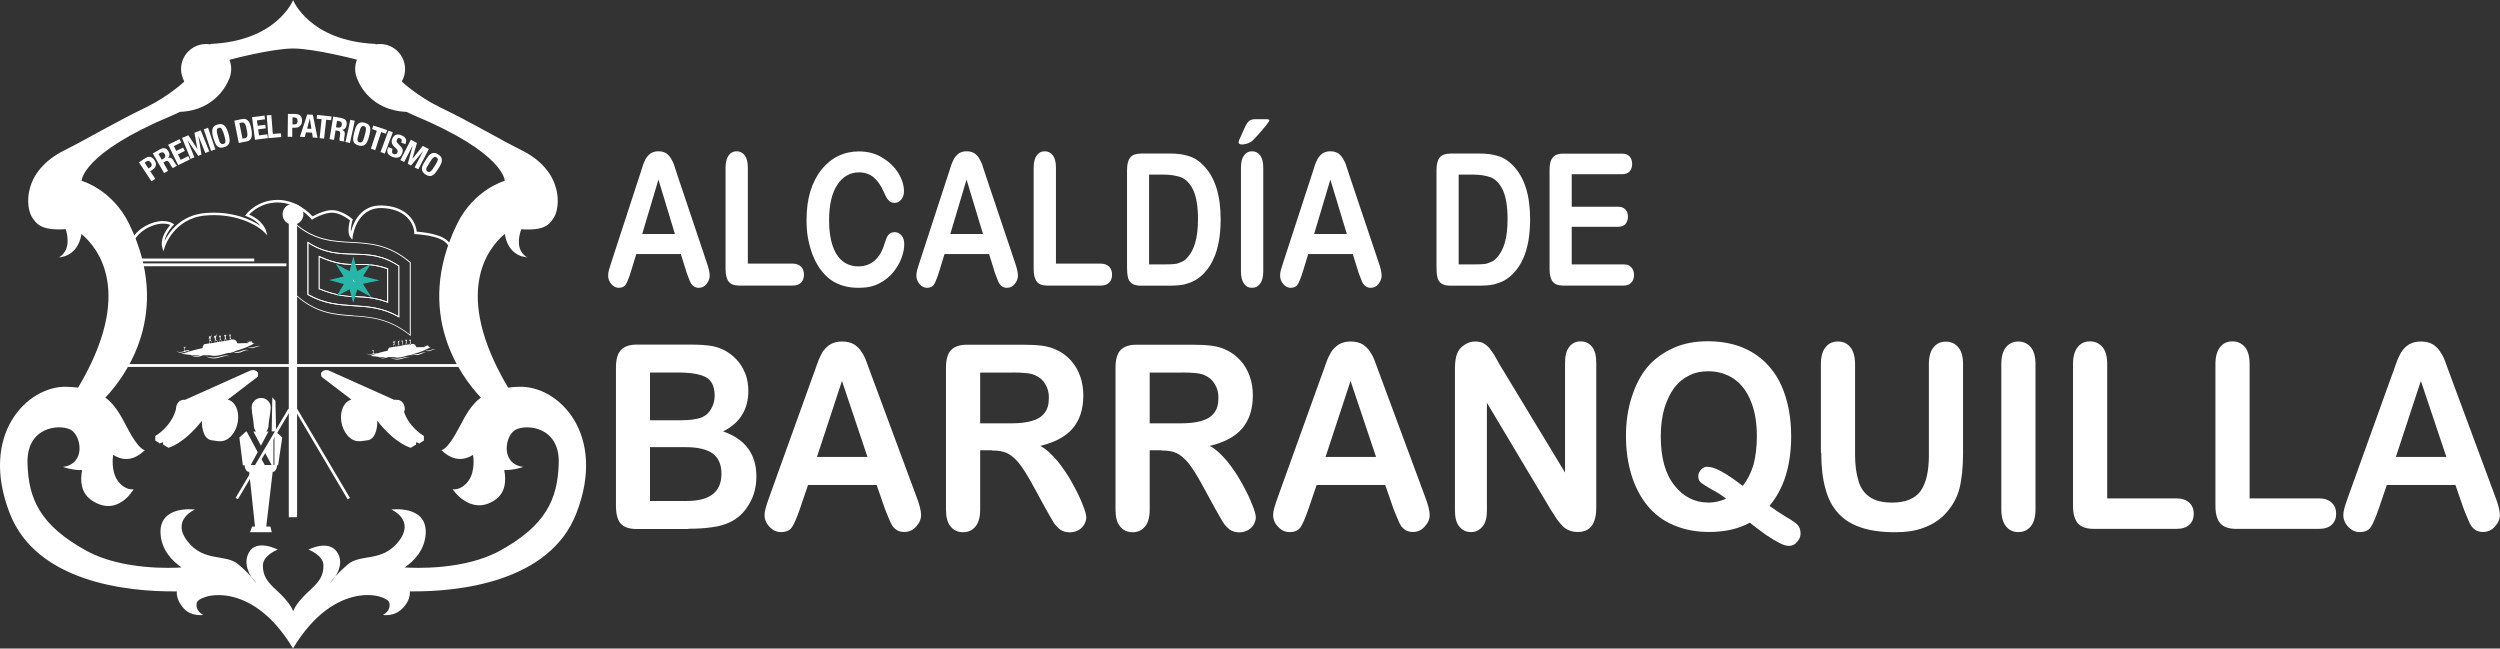
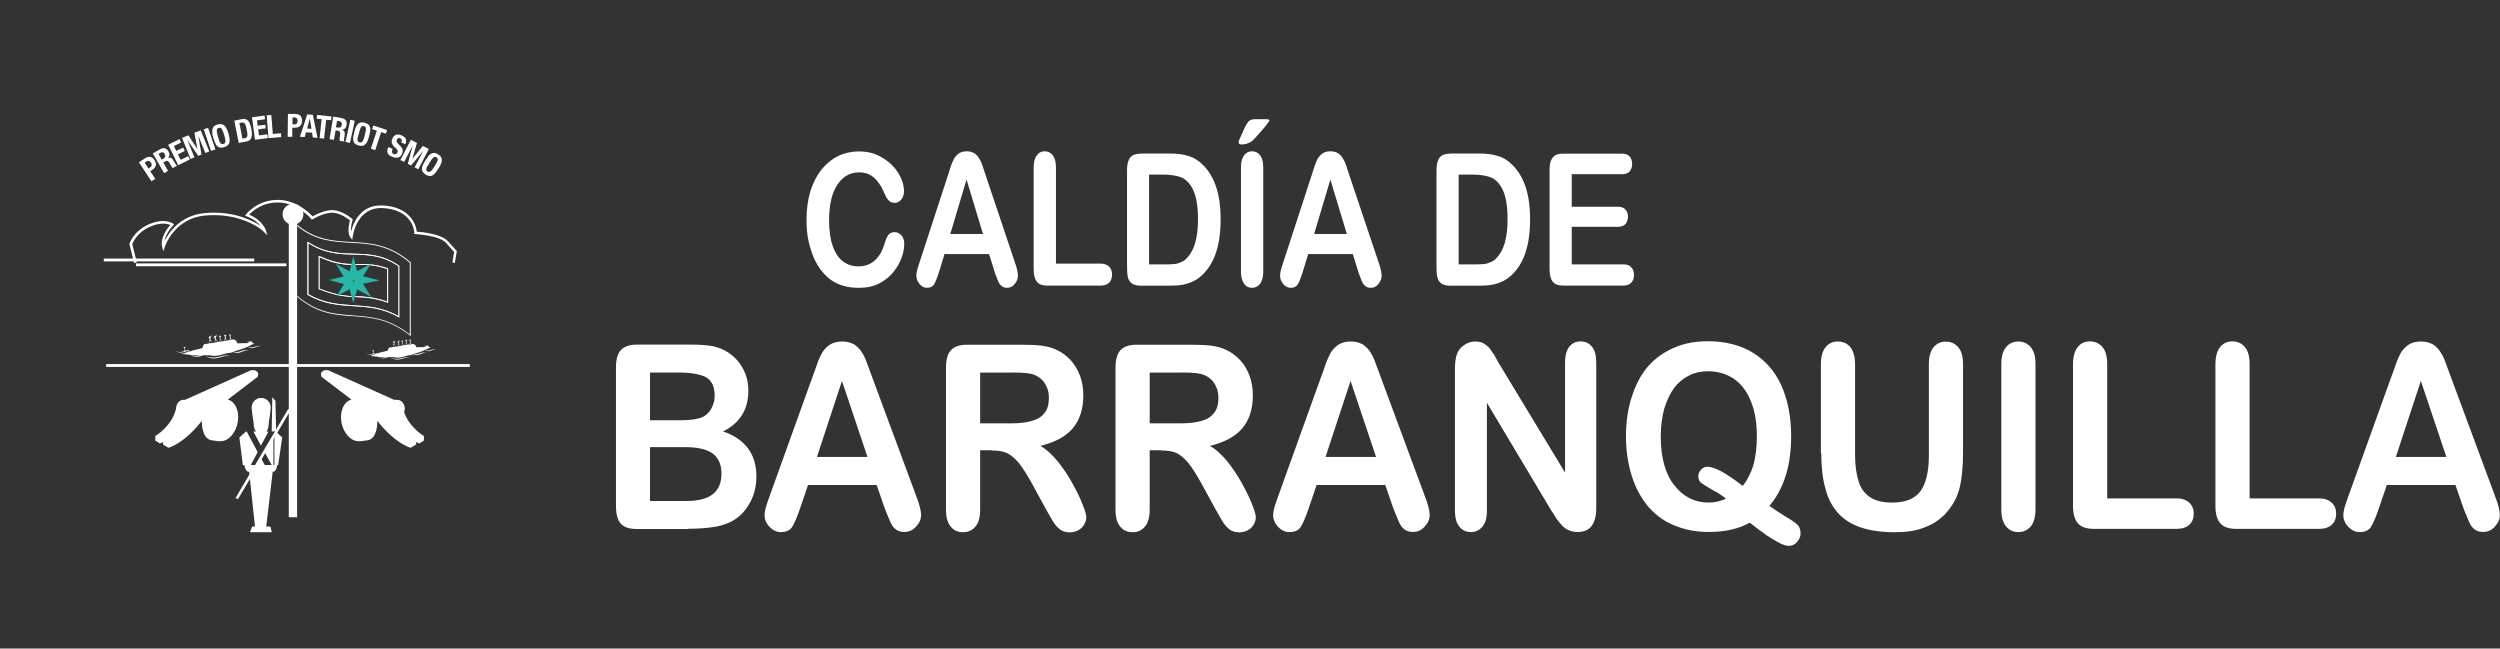
<svg xmlns="http://www.w3.org/2000/svg" width="239" height="62" viewBox="0 0 239 62" fill="none">
  <rect x="0" y="0" width="239" height="62" fill="#333333" stroke="none" />
  <g clip-path="url(#clip0_262_776)">
    <path d="M12.822 25.155L12.372 23.341V23.306C12.372 23.306 12.75 22.097 14.23 21.445C15.71 20.793 16.527 21.362 16.527 21.362L16.645 21.445L16.551 21.551C16.551 21.551 15.84 22.286 15.722 23.057C16.148 22.203 17.261 20.567 19.617 20.366C20.86 20.259 21.925 20.401 22.813 20.651C23.737 20.911 24.447 21.279 24.909 21.599C24.672 21.302 24.27 20.947 23.583 20.686L23.429 20.627L23.524 20.496C23.524 20.496 24.542 19.109 26.566 19.109C28.318 19.109 29.585 20.354 29.881 20.686C30.177 20.52 31.136 20.022 31.917 20.093C32.841 20.188 33.669 20.923 33.669 20.923L33.729 20.971L33.705 21.042C33.705 21.042 33.504 21.682 33.551 22.156C33.764 21.314 34.474 19.56 36.523 19.643C37.588 19.678 38.322 19.987 38.831 20.378C39.541 20.935 39.802 21.67 39.837 22.144C40.311 22.18 42.181 22.346 42.833 23.069L43.673 24.005L43.484 25.132L43.247 25.096L43.413 24.088L42.655 23.235C41.98 22.476 39.719 22.393 39.719 22.381H39.601V22.263C39.601 21.86 39.388 21.125 38.689 20.579C38.215 20.212 37.517 19.927 36.523 19.892C34.06 19.809 33.717 22.63 33.717 22.642L33.681 22.927L33.504 22.701C33.16 22.275 33.385 21.338 33.456 21.065C33.255 20.911 32.604 20.413 31.894 20.342C31.041 20.259 29.917 20.947 29.917 20.947L29.822 21.006L29.751 20.923C29.751 20.923 28.46 19.358 26.554 19.358C25.015 19.358 24.116 20.2 23.82 20.52C25.169 21.089 25.43 22.049 25.43 22.049L25.56 22.5L25.228 22.168C24.921 21.848 24.056 21.243 22.742 20.876C21.89 20.639 20.848 20.496 19.641 20.603C16.61 20.864 15.746 23.626 15.746 23.638L15.615 24.029L15.509 23.638C15.272 22.784 15.994 21.836 16.278 21.504C16.018 21.397 15.367 21.22 14.349 21.67C13.117 22.203 12.715 23.164 12.644 23.341L13.082 25.084L12.845 25.143L12.822 25.155Z" fill="white" />
-     <path fill-rule="evenodd" clip-rule="evenodd" d="M39.174 56.536C43.969 56.595 52.564 55.611 55.097 49.079C58.045 41.516 53.404 36.881 49.675 36.976C49.285 36.976 48.917 37.011 48.586 37.059L48.527 36.976C43.235 28.002 46.621 23.734 48.255 22.359C48.61 24.599 50.386 24.599 50.386 24.599C49.332 23.947 49.557 22.703 49.829 21.92C52.09 22.062 52.528 21.47 52.966 20.77C53.535 19.869 53.949 16.396 49.853 14.357C47.556 13.207 45.319 11.832 41.968 10.208C39.967 9.224 38.464 7.849 38.464 7.849L38.416 7.778C38.618 7.434 38.724 7.031 38.724 6.604C38.724 5.288 37.659 4.209 36.333 4.209C36.191 4.209 36.061 4.209 35.93 4.245L35.895 4.197C29.573 3.925 28.022 0.013 28.022 0.013C28.022 0.013 26.471 3.925 20.149 4.197L20.114 4.245C19.984 4.221 19.842 4.209 19.7 4.209C18.374 4.209 17.308 5.288 17.308 6.604C17.308 7.031 17.427 7.434 17.616 7.778L17.569 7.849C17.569 7.849 16.065 9.224 14.064 10.208C10.714 11.832 8.476 13.207 6.18 14.357C2.083 16.396 2.462 19.834 3.066 20.77C3.492 21.422 3.954 22.062 6.286 21.908C6.523 22.691 6.701 23.947 5.647 24.599C5.647 24.599 7.423 24.599 7.79 22.371C9.412 23.722 12.821 27.99 7.517 36.976L7.458 37.059C7.127 37.011 6.76 36.987 6.357 36.976C2.616 36.881 -2.013 41.516 0.935 49.079C3.469 55.623 12.111 56.595 16.906 56.536C16.87 56.974 17.012 57.496 17.486 58.077C18.22 58.99 19.439 58.788 19.439 58.788C19.439 58.788 18.634 58.433 18.812 57.627C18.989 56.832 24.021 55.303 28.01 61.989C32.024 55.303 37.043 56.82 37.221 57.627C37.398 58.433 36.605 58.788 36.605 58.788C36.605 58.788 37.718 59.014 38.559 58.077C39.08 57.496 39.221 56.974 39.174 56.536ZM45.224 43.484C45.248 43.602 45.461 45.037 44.786 45.962C44.075 46.945 43.27 46.768 43.27 46.768C43.27 46.768 44.952 49.34 47.272 47.834C48.349 47.135 48.397 45.926 48.207 44.942C49.178 44.954 50.03 44.634 50.03 44.634C47.805 44.373 48.255 41.599 49.32 41.066C50.386 40.532 53.511 40.805 53.416 44.266C53.322 47.74 52.173 50.229 47.816 52.636C44.395 54.532 39.529 54.307 38.689 54.248C39.529 53.667 40.642 52.6 40.701 50.94C40.784 48.261 37.41 48.712 37.41 48.712C37.41 48.712 39.719 49.684 38.12 51.746C36.522 53.797 34.474 52.896 33.231 53.975C31.988 55.042 31.538 55.753 31.538 55.753C31.538 55.753 33.148 54.212 32.248 52.813C31.444 51.533 29.49 52.541 29.49 52.541C29.49 52.541 30.923 53.074 30.923 54.058C30.923 55.042 30.567 55.576 29.585 56.465C28.614 57.354 28.212 57.982 28.022 58.421C27.845 57.97 27.442 57.354 26.471 56.465C25.5 55.576 25.134 55.042 25.134 54.058C25.134 53.074 26.554 52.541 26.554 52.541C26.554 52.541 24.53 51.486 23.796 52.813C22.991 54.272 24.506 55.753 24.506 55.753C24.506 55.753 24.056 55.042 22.813 53.975C21.57 52.896 19.522 53.797 17.924 51.746C16.326 49.696 18.634 48.712 18.634 48.712C18.634 48.712 15.26 48.261 15.343 50.94C15.402 52.588 16.515 53.667 17.355 54.248C16.515 54.307 11.661 54.532 8.228 52.636C3.871 50.229 2.711 47.74 2.628 44.266C2.545 40.793 5.647 40.532 6.724 41.066C7.79 41.599 8.24 44.361 6.014 44.634C6.014 44.634 6.878 44.966 7.849 44.942C7.66 45.926 7.707 47.123 8.772 47.834C11.258 49.506 12.774 46.768 12.774 46.768C12.774 46.768 11.969 46.945 11.258 45.962C10.584 45.025 10.797 43.602 10.82 43.484C11.424 43.875 12.573 44.302 13.851 43.022C13.851 43.022 13.318 43.116 12.158 40.888C11.543 39.702 11.01 38.706 10.075 38.007C11.91 36.075 16.55 29.981 12.336 21.387C10.726 18.091 7.802 17.285 7.802 17.285C7.802 17.285 7.802 14.653 16.432 11.049C16.692 10.943 16.953 10.824 17.201 10.694C20.658 10.563 21.759 7.884 21.842 7.683C22.008 7.363 22.103 6.995 22.103 6.592C22.103 6.284 22.044 5.987 21.937 5.715C21.937 5.715 25.986 4.636 28.022 4.636C30.058 4.636 34.119 5.703 34.119 5.703C34.119 5.703 34.119 5.703 34.119 5.715C34.013 5.987 33.953 6.284 33.953 6.592C33.953 6.983 34.048 7.351 34.214 7.683C34.297 7.896 35.386 10.563 38.855 10.694C39.103 10.812 39.364 10.931 39.624 11.049C48.266 14.653 48.255 17.285 48.255 17.285C48.255 17.285 45.33 18.091 43.708 21.387C39.494 29.981 44.135 36.075 45.97 38.007C45.034 38.706 44.502 39.714 43.886 40.888C42.726 43.116 42.193 43.022 42.193 43.022C43.472 44.29 44.62 43.875 45.224 43.484Z" fill="white" />
    <path fill-rule="evenodd" clip-rule="evenodd" d="M15.225 42.38V42.404C15.225 42.404 15.355 42.368 15.591 42.274V42.499L16.101 42.807C16.101 42.807 17.533 42.475 19.297 40.235C19.297 40.472 19.297 41.894 20.185 42.084L20.883 42.179C20.883 42.179 21.002 42.179 21.061 42.179C21.842 42.203 22.588 41.361 22.742 40.282C22.896 39.274 22.47 38.373 21.783 38.208L21.937 38.077L24.625 36.026C24.625 36.026 24.79 35.671 24.553 35.516C24.553 35.516 24.364 35.303 23.962 35.41L17.699 38.219C17.699 38.219 17.58 38.219 17.521 38.219C16.811 38.302 16.823 39.108 16.823 39.108C16.408 40.744 14.952 41.622 14.846 41.681V42.12L15.236 42.357L15.225 42.38Z" fill="white" />
    <path fill-rule="evenodd" clip-rule="evenodd" d="M38.014 38.232C37.41 38.16 37.173 38.67 37.173 39.073C37.173 39.073 37.256 39.856 37.848 39.891C38.322 39.915 38.653 39.524 38.7 39.109C38.7 39.109 38.724 38.315 38.002 38.22" fill="white" />
    <path d="M14.372 15.992C14.443 15.944 14.491 15.885 14.503 15.802C14.503 15.731 14.503 15.648 14.432 15.553C14.372 15.47 14.301 15.411 14.23 15.387C14.159 15.363 14.076 15.387 13.982 15.446L13.828 15.553L14.195 16.11L14.361 16.003L14.372 15.992ZM13.934 15.103C14.029 15.031 14.112 14.996 14.195 14.996C14.278 14.984 14.361 14.996 14.432 15.02C14.503 15.043 14.574 15.079 14.621 15.138C14.68 15.185 14.739 15.257 14.775 15.316C14.834 15.411 14.881 15.506 14.893 15.589C14.917 15.683 14.917 15.755 14.893 15.838C14.87 15.909 14.834 15.98 14.775 16.051C14.716 16.122 14.645 16.181 14.562 16.241L14.361 16.371L14.846 17.094L14.479 17.331L13.283 15.518L13.922 15.091L13.934 15.103Z" fill="white" />
    <path d="M15.615 15.174C15.71 15.126 15.769 15.055 15.793 14.984C15.816 14.925 15.793 14.83 15.745 14.723C15.639 14.545 15.509 14.51 15.331 14.616L15.153 14.723L15.461 15.268L15.615 15.174ZM15.319 14.261C15.485 14.178 15.627 14.142 15.757 14.178C15.887 14.201 16.006 14.308 16.101 14.462C16.172 14.593 16.207 14.711 16.195 14.818C16.195 14.925 16.148 15.02 16.041 15.102C16.148 15.067 16.231 15.055 16.314 15.079C16.385 15.102 16.456 15.162 16.527 15.268C16.55 15.304 16.574 15.34 16.598 15.387C16.622 15.422 16.657 15.47 16.681 15.517C16.74 15.612 16.799 15.695 16.823 15.743C16.858 15.79 16.906 15.814 16.953 15.814L16.539 16.063C16.503 16.051 16.479 16.027 16.456 15.992C16.432 15.956 16.408 15.932 16.385 15.897L16.172 15.529C16.124 15.458 16.077 15.411 16.018 15.387C15.959 15.363 15.887 15.387 15.816 15.422L15.615 15.541L16.065 16.335L15.686 16.549L14.609 14.664L15.319 14.261Z" fill="white" />
    <path d="M17.32 13.621L16.622 13.965L16.847 14.427L17.51 14.107L17.663 14.427L17.012 14.759L17.273 15.28L17.995 14.925L18.149 15.245L17.036 15.79L16.077 13.834L17.166 13.301L17.32 13.621Z" fill="white" />
    <path d="M18.007 12.933L18.871 14.249L18.587 12.696L19.191 12.459L20.007 14.474L19.628 14.628L18.977 13.016H18.965L19.262 14.771L18.954 14.901L17.947 13.431L17.936 13.443L18.587 15.043L18.22 15.197L17.403 13.182L18.007 12.933Z" fill="white" />
    <path d="M19.89 12.217L19.475 12.358L20.176 14.424L20.591 14.283L19.89 12.217Z" fill="white" />
    <path d="M20.943 13.431C20.978 13.526 21.014 13.609 21.061 13.656C21.097 13.704 21.144 13.739 21.191 13.763C21.239 13.775 21.286 13.775 21.357 13.763C21.416 13.739 21.464 13.716 21.499 13.68C21.535 13.644 21.547 13.597 21.547 13.526C21.547 13.455 21.547 13.372 21.523 13.277C21.499 13.17 21.475 13.052 21.428 12.909C21.393 12.767 21.345 12.649 21.31 12.554C21.274 12.459 21.239 12.388 21.203 12.329C21.156 12.269 21.12 12.234 21.073 12.222C21.026 12.21 20.978 12.21 20.919 12.222C20.848 12.246 20.801 12.269 20.777 12.317C20.741 12.352 20.73 12.412 20.73 12.483C20.73 12.554 20.73 12.637 20.753 12.732C20.777 12.838 20.812 12.957 20.848 13.099C20.895 13.241 20.931 13.36 20.966 13.455M20.303 12.743C20.28 12.613 20.28 12.483 20.303 12.376C20.327 12.269 20.374 12.163 20.445 12.091C20.517 12.008 20.647 11.949 20.801 11.902C20.954 11.854 21.097 11.842 21.203 11.878C21.31 11.902 21.404 11.949 21.487 12.032C21.57 12.115 21.629 12.222 21.689 12.352C21.748 12.483 21.795 12.625 21.842 12.779C21.89 12.933 21.925 13.087 21.937 13.229C21.961 13.36 21.961 13.49 21.937 13.597C21.913 13.704 21.866 13.799 21.783 13.882C21.7 13.964 21.594 14.024 21.428 14.071C21.274 14.119 21.144 14.13 21.026 14.107C20.919 14.083 20.824 14.036 20.741 13.953C20.67 13.87 20.599 13.763 20.552 13.633C20.505 13.502 20.445 13.36 20.398 13.206C20.351 13.052 20.315 12.898 20.292 12.755L20.303 12.743Z" fill="white" />
    <path d="M23.381 13.217C23.464 13.217 23.512 13.182 23.559 13.146C23.595 13.111 23.63 13.063 23.642 13.004C23.654 12.933 23.654 12.85 23.642 12.755C23.642 12.66 23.618 12.53 23.583 12.388C23.559 12.269 23.535 12.162 23.512 12.068C23.488 11.973 23.453 11.902 23.417 11.842C23.37 11.795 23.334 11.748 23.275 11.724C23.216 11.7 23.157 11.7 23.074 11.724L22.884 11.759L23.18 13.253L23.37 13.217H23.381ZM23.109 11.392C23.251 11.356 23.381 11.356 23.476 11.392C23.583 11.428 23.666 11.475 23.737 11.558C23.808 11.641 23.867 11.736 23.902 11.866C23.95 11.996 23.985 12.139 24.021 12.293C24.056 12.482 24.08 12.649 24.08 12.791C24.08 12.933 24.068 13.052 24.033 13.158C23.997 13.253 23.938 13.348 23.843 13.407C23.76 13.478 23.642 13.514 23.5 13.538L22.825 13.668L22.399 11.534L23.109 11.392Z" fill="white" />
    <path d="M25.335 11.405L24.565 11.511L24.636 12.021L25.358 11.926L25.406 12.27L24.684 12.365L24.755 12.946L25.56 12.839L25.607 13.206L24.376 13.361L24.092 11.203L25.288 11.049L25.335 11.405Z" fill="white" />
    <path d="M25.5 11.025L25.939 11.001L26.081 12.803L26.862 12.744L26.886 13.099L25.666 13.206L25.5 11.025Z" fill="white" />
    <path d="M28.153 11.89C28.247 11.89 28.318 11.867 28.366 11.819C28.413 11.76 28.449 11.677 28.449 11.57C28.449 11.464 28.425 11.381 28.378 11.321C28.33 11.262 28.259 11.238 28.141 11.226H27.963V11.89H28.141H28.153ZM28.295 10.906C28.413 10.906 28.508 10.93 28.579 10.966C28.662 11.001 28.709 11.049 28.756 11.12C28.804 11.179 28.839 11.25 28.851 11.321C28.875 11.404 28.875 11.487 28.875 11.558C28.875 11.677 28.851 11.772 28.816 11.855C28.78 11.938 28.733 11.997 28.674 12.056C28.614 12.104 28.543 12.151 28.46 12.175C28.378 12.198 28.283 12.21 28.176 12.21H27.939V13.076H27.502L27.525 10.895H28.283L28.295 10.906Z" fill="white" />
    <path d="M29.774 12.317L29.62 11.321L29.36 12.293L29.786 12.317H29.774ZM29.905 10.965L30.354 13.17L29.905 13.146L29.834 12.684L29.253 12.649L29.135 13.099L28.673 13.075L29.372 10.941L29.916 10.977L29.905 10.965Z" fill="white" />
    <path d="M31.657 11.487L31.183 11.452L30.982 13.254L30.556 13.206L30.745 11.392L30.271 11.345L30.319 10.989L31.692 11.132L31.657 11.487Z" fill="white" />
    <path d="M32.308 12.199C32.403 12.21 32.497 12.199 32.557 12.163C32.616 12.127 32.663 12.044 32.675 11.926C32.711 11.736 32.628 11.618 32.426 11.582L32.225 11.547L32.118 12.163L32.308 12.199ZM32.651 11.298C32.829 11.321 32.971 11.393 33.054 11.499C33.137 11.618 33.16 11.76 33.137 11.938C33.113 12.08 33.066 12.199 32.983 12.282C32.912 12.365 32.805 12.4 32.687 12.412C32.793 12.448 32.864 12.495 32.912 12.554C32.947 12.625 32.971 12.708 32.959 12.839C32.959 12.886 32.959 12.922 32.935 12.969C32.935 13.017 32.935 13.064 32.912 13.123C32.9 13.242 32.888 13.325 32.888 13.384C32.888 13.455 32.912 13.491 32.947 13.526L32.486 13.467C32.462 13.443 32.462 13.396 32.462 13.348C32.462 13.313 32.462 13.265 32.462 13.23L32.521 12.815C32.521 12.732 32.521 12.661 32.497 12.614C32.474 12.554 32.414 12.519 32.32 12.507L32.083 12.459L31.929 13.372L31.503 13.301L31.858 11.144L32.663 11.286L32.651 11.298Z" fill="white" />
    <path d="M33.492 11.451L33.918 11.546L33.456 13.668L33.03 13.573L33.492 11.451Z" fill="white" />
    <path d="M34.202 13.123C34.179 13.218 34.179 13.301 34.179 13.373C34.179 13.444 34.202 13.491 34.226 13.527C34.261 13.562 34.309 13.598 34.368 13.61C34.427 13.621 34.486 13.621 34.534 13.61C34.581 13.598 34.628 13.562 34.664 13.503C34.7 13.444 34.735 13.361 34.77 13.278C34.806 13.183 34.842 13.064 34.877 12.91C34.913 12.78 34.936 12.649 34.96 12.555C34.984 12.46 34.984 12.365 34.984 12.306C34.984 12.234 34.96 12.187 34.936 12.14C34.901 12.104 34.865 12.069 34.794 12.057C34.735 12.045 34.676 12.045 34.64 12.057C34.593 12.069 34.546 12.104 34.522 12.163C34.474 12.223 34.439 12.294 34.415 12.4C34.38 12.495 34.344 12.614 34.309 12.756C34.273 12.898 34.238 13.017 34.226 13.123M34.001 12.199C34.048 12.069 34.119 11.962 34.19 11.879C34.261 11.796 34.356 11.736 34.463 11.713C34.569 11.689 34.711 11.689 34.865 11.736C35.031 11.784 35.149 11.843 35.232 11.914C35.303 11.997 35.362 12.092 35.386 12.199C35.41 12.306 35.41 12.424 35.386 12.566C35.362 12.709 35.339 12.851 35.291 13.005C35.256 13.171 35.197 13.313 35.149 13.444C35.102 13.574 35.031 13.681 34.96 13.764C34.877 13.847 34.794 13.906 34.676 13.93C34.569 13.953 34.439 13.953 34.285 13.906C34.119 13.858 34.001 13.799 33.93 13.728C33.847 13.657 33.8 13.562 33.776 13.456C33.752 13.349 33.752 13.218 33.776 13.076C33.8 12.946 33.823 12.792 33.871 12.637C33.906 12.483 33.954 12.329 34.001 12.199Z" fill="white" />
    <path d="M36.889 12.78L36.44 12.625L35.871 14.356L35.457 14.214L36.025 12.495L35.575 12.341L35.682 11.997L37.008 12.436L36.889 12.78Z" fill="white" />
-     <path d="M37.138 12.495L37.552 12.649L36.783 14.688L36.38 14.534L37.138 12.495Z" fill="white" />
    <path d="M37.517 14.309C37.517 14.309 37.493 14.403 37.481 14.439C37.481 14.475 37.481 14.522 37.481 14.558C37.481 14.593 37.505 14.617 37.529 14.652C37.564 14.676 37.599 14.712 37.647 14.736C37.706 14.759 37.765 14.759 37.836 14.736C37.907 14.712 37.955 14.664 37.99 14.581C38.014 14.534 38.014 14.498 38.014 14.463C38.014 14.427 38.014 14.392 37.99 14.356C37.978 14.32 37.943 14.273 37.907 14.238C37.872 14.19 37.825 14.155 37.765 14.095C37.682 14.036 37.623 13.965 37.576 13.894C37.529 13.835 37.493 13.775 37.469 13.704C37.446 13.645 37.446 13.562 37.446 13.491C37.446 13.42 37.469 13.348 37.505 13.265C37.588 13.064 37.706 12.945 37.86 12.886C38.014 12.839 38.191 12.851 38.381 12.934C38.464 12.969 38.547 13.017 38.618 13.064C38.689 13.111 38.736 13.171 38.772 13.242C38.807 13.313 38.831 13.384 38.831 13.467C38.831 13.55 38.807 13.633 38.772 13.728L38.748 13.787L38.357 13.621C38.405 13.526 38.416 13.443 38.405 13.384C38.393 13.313 38.345 13.265 38.263 13.23C38.215 13.206 38.18 13.194 38.144 13.194C38.109 13.194 38.073 13.194 38.049 13.218C38.026 13.242 38.002 13.254 37.99 13.277C37.967 13.301 37.955 13.337 37.943 13.36C37.919 13.42 37.907 13.479 37.919 13.538C37.919 13.586 37.967 13.645 38.038 13.716L38.286 13.977C38.357 14.048 38.393 14.107 38.428 14.166C38.464 14.226 38.487 14.273 38.499 14.332C38.499 14.38 38.499 14.439 38.499 14.498C38.487 14.546 38.464 14.617 38.44 14.676C38.357 14.89 38.227 15.02 38.061 15.056C37.895 15.103 37.706 15.079 37.481 14.984C37.256 14.89 37.114 14.771 37.055 14.629C37.008 14.486 37.008 14.321 37.09 14.143L37.126 14.06L37.529 14.226L37.493 14.285L37.517 14.309Z" fill="white" />
    <path d="M39.861 13.669L39.423 15.174H39.435L40.417 13.953L40.997 14.249L39.991 16.182L39.636 16.004L40.441 14.463H40.429L39.292 15.826L38.985 15.66L39.446 13.941H39.435L38.641 15.482L38.274 15.305L39.281 13.36L39.861 13.669Z" fill="white" />
    <path d="M40.855 15.886C40.808 15.969 40.773 16.052 40.761 16.111C40.737 16.17 40.749 16.229 40.761 16.277C40.773 16.324 40.808 16.36 40.867 16.395C40.926 16.431 40.974 16.443 41.021 16.443C41.069 16.443 41.116 16.419 41.175 16.372C41.234 16.324 41.293 16.265 41.353 16.182C41.412 16.099 41.483 15.992 41.554 15.874C41.625 15.743 41.696 15.637 41.743 15.554C41.791 15.471 41.826 15.388 41.838 15.329C41.862 15.257 41.862 15.21 41.838 15.162C41.814 15.115 41.791 15.079 41.731 15.044C41.684 15.008 41.625 14.996 41.578 14.996C41.53 14.996 41.483 15.02 41.435 15.068C41.376 15.115 41.317 15.174 41.258 15.257C41.199 15.34 41.128 15.447 41.057 15.566C40.986 15.696 40.915 15.803 40.867 15.898M40.926 14.949C41.009 14.831 41.104 14.759 41.199 14.7C41.293 14.641 41.4 14.617 41.507 14.617C41.625 14.617 41.743 14.665 41.885 14.759C42.027 14.842 42.122 14.937 42.181 15.044C42.229 15.139 42.252 15.245 42.24 15.364C42.24 15.471 42.205 15.589 42.134 15.72C42.075 15.85 41.992 15.98 41.909 16.123C41.814 16.265 41.731 16.384 41.649 16.49C41.566 16.609 41.471 16.692 41.376 16.751C41.282 16.81 41.175 16.834 41.069 16.834C40.962 16.822 40.832 16.775 40.69 16.692C40.548 16.597 40.465 16.514 40.406 16.407C40.346 16.312 40.334 16.206 40.334 16.099C40.334 15.992 40.382 15.874 40.441 15.743C40.5 15.625 40.571 15.494 40.666 15.352C40.749 15.21 40.843 15.091 40.926 14.973V14.949Z" fill="white" />
    <path d="M34.095 28.32C34.924 28.356 35.753 28.392 37.019 28.83V25.724C35.788 25.297 34.971 25.309 34.178 25.321C33.207 25.333 32.248 25.345 30.544 24.586V27.585C32.189 28.249 33.136 28.297 34.095 28.332M37.043 28.925C35.753 28.475 34.924 28.439 34.095 28.403C33.124 28.368 32.166 28.32 30.496 27.645H30.473V24.456L30.532 24.48C32.248 25.262 33.207 25.25 34.178 25.238C34.995 25.238 35.812 25.215 37.079 25.653H37.102V28.949L37.043 28.925ZM33.788 29.186C35.173 29.269 36.558 29.364 38.097 30.217V25.452C36.558 24.408 35.196 24.373 33.823 24.337C32.45 24.302 31.065 24.266 29.478 23.247V28.131C31.017 29.008 32.402 29.091 33.788 29.186ZM38.12 30.324C36.57 29.447 35.184 29.352 33.788 29.269C32.379 29.174 30.982 29.091 29.419 28.19H29.395V23.104L29.454 23.14C31.053 24.183 32.45 24.219 33.823 24.254C35.22 24.29 36.593 24.325 38.156 25.404H38.168V30.36L38.109 30.324H38.12ZM33.728 30.158C35.445 30.276 37.197 30.407 39.174 31.972V25.12C37.173 23.401 35.35 23.306 33.539 23.211C31.834 23.116 30.153 23.033 28.377 21.587V28.238C30.259 29.897 31.976 30.027 33.728 30.146V30.158ZM39.198 32.078C37.209 30.478 35.457 30.348 33.728 30.229C31.964 30.11 30.224 29.98 28.318 28.285H28.306V21.409L28.377 21.468C30.165 22.938 31.846 23.033 33.562 23.128C35.386 23.223 37.233 23.33 39.257 25.072H39.269V32.138L39.21 32.09L39.198 32.078Z" fill="white" />
    <path d="M34.096 28.321C34.924 28.356 35.753 28.392 37.02 28.83V25.724C35.788 25.298 34.971 25.309 34.178 25.321C33.208 25.333 32.249 25.345 30.544 24.586V27.586C32.189 28.249 33.136 28.297 34.096 28.332M37.043 28.925C35.753 28.475 34.924 28.439 34.096 28.404C33.125 28.368 32.166 28.321 30.497 27.645H30.473V24.456L30.532 24.48C32.249 25.262 33.208 25.25 34.178 25.238C34.995 25.238 35.812 25.215 37.079 25.653H37.102V28.949L37.043 28.925ZM33.788 29.186C35.173 29.269 36.558 29.364 38.097 30.217V25.452C36.558 24.409 35.197 24.373 33.823 24.337C32.45 24.302 31.065 24.266 29.478 23.247V28.131C31.017 29.008 32.403 29.091 33.788 29.186ZM38.121 30.324C36.57 29.447 35.185 29.352 33.788 29.269C32.379 29.174 30.982 29.091 29.419 28.19H29.395V23.105L29.455 23.14C31.053 24.183 32.45 24.219 33.823 24.254C35.22 24.29 36.593 24.326 38.156 25.404H38.168V30.36L38.109 30.324H38.121Z" fill="white" />
    <path d="M28.401 21.054H27.608V49.446H28.401V21.054Z" fill="white" />
    <path fill-rule="evenodd" clip-rule="evenodd" d="M28.011 21.481C28.555 21.481 29.005 21.03 29.005 20.485C29.005 19.94 28.567 19.489 28.011 19.489C27.454 19.489 27.016 19.928 27.016 20.485C27.016 21.042 27.454 21.481 28.011 21.481Z" fill="white" />
-     <path fill-rule="evenodd" clip-rule="evenodd" d="M28.2 39.215L28.413 39.085L33.456 47.608L33.231 47.727L28.2 39.215Z" fill="white" />
    <path fill-rule="evenodd" clip-rule="evenodd" d="M22.517 47.608L27.56 39.085L27.785 39.215L22.742 47.727L22.517 47.608Z" fill="white" />
    <path d="M25.939 44.455H25.311L24.956 43.815L24.601 44.455H23.973L24.636 43.222L23.583 41.254H24.234H24.471C24.34 41.088 24.258 40.851 24.258 40.602L24.222 40.258L24.104 39.488L24.056 38.955C24.056 38.445 24.471 38.042 24.968 38.042C25.465 38.042 25.88 38.445 25.88 38.955L25.832 39.488L25.714 40.258L25.678 40.602C25.678 40.863 25.595 41.088 25.465 41.254H26.353L26.235 41.491V44.455H26.14V41.681L25.311 43.234L25.974 44.467L25.939 44.455ZM23.82 45.107L24.376 50.335H24.104L23.902 50.88H25.986L25.844 50.335H25.453L26.069 45.107C26.069 45.107 26.081 45.107 26.093 45.107C26.294 45.107 26.471 44.834 26.483 44.479H26.59L26.98 41.823L26.365 41.254H25.666L24.944 42.606L24.222 41.254H23.512L22.884 41.823L23.216 44.479H23.381C23.405 44.834 23.583 45.107 23.784 45.107C23.784 45.107 23.796 45.107 23.808 45.107H23.82ZM26.4 41.242H25.974L26.033 37.982L26.329 38.314L26.4 41.242Z" fill="white" />
    <path d="M20.138 32.411V32.257L20.221 32.138V31.949L20.185 32.126L20.102 32.209H20.079L20.126 32.15C20.126 32.15 20.126 32.115 20.055 32.15C20.055 32.15 20.031 32.126 20.02 32.15C19.996 32.15 19.996 32.186 19.996 32.186C19.996 32.186 19.948 32.233 19.96 32.245C19.96 32.245 19.96 32.257 20.02 32.245L19.937 32.328L19.866 32.435L19.96 32.328L19.996 32.304L20.043 32.447H20.126V32.423L20.138 32.411ZM20.659 32.364L20.635 32.209L20.73 32.091V31.878L20.694 32.079L20.6 32.162L20.647 32.103C20.647 32.103 20.647 32.067 20.564 32.103C20.564 32.103 20.54 32.079 20.517 32.103C20.493 32.103 20.493 32.126 20.493 32.126C20.493 32.126 20.446 32.174 20.457 32.198C20.457 32.198 20.457 32.198 20.505 32.186L20.434 32.269L20.387 32.411L20.457 32.269L20.493 32.233L20.54 32.387H20.623L20.659 32.364ZM24.175 32.838L24.128 32.79H24.08V32.838C24.116 32.838 24.151 32.838 24.175 32.838ZM23.962 32.814V32.79L23.914 32.767C23.914 32.767 23.903 32.767 23.879 32.767L23.962 32.826V32.814ZM22.056 32.435L22.091 32.494L21.925 32.518L21.949 32.435V32.375L22.02 32.435H22.044H22.056ZM21.914 34.047C21.914 34.047 21.665 33.893 21.073 34.071C20.481 34.237 20.067 34.201 19.7 34.071C19.7 34.071 20.02 34.296 20.552 34.26C21.085 34.213 21.452 33.952 21.914 34.059V34.047ZM18.256 33.952C18.516 33.976 18.824 33.988 19.167 33.988C18.788 34.106 18.504 34.071 18.256 33.952ZM18.102 33.525C18.102 33.525 17.983 33.43 17.711 33.525L17.687 33.454V33.229H17.758L17.723 33.193C17.723 33.099 17.675 33.17 17.675 33.17H17.593L17.628 33.181V33.229L17.581 33.205V33.075L17.557 33.253L17.628 33.276L17.652 33.466L17.616 33.561C17.297 33.691 17.06 33.679 16.847 33.573C16.847 33.573 17.048 33.739 17.344 33.703C17.439 33.691 17.533 33.656 17.604 33.62L17.545 33.727V33.751C17.474 33.774 17.415 33.798 17.344 33.822C17.344 33.822 17.675 33.881 18.232 33.928C18.303 33.988 18.516 34.142 18.836 34.118C19.061 34.106 19.238 34.023 19.416 33.964C19.558 33.964 19.7 33.964 19.842 33.964C19.913 33.964 19.984 33.964 20.043 33.964C20.209 33.999 20.41 34.035 20.647 34.011C21.31 33.964 21.76 33.62 22.328 33.762C22.328 33.762 22.233 33.703 22.044 33.691C22.127 33.667 22.21 33.656 22.281 33.632C22.387 33.691 22.577 33.751 22.802 33.727C23.204 33.679 23.441 33.395 23.796 33.502C23.796 33.502 23.701 33.43 23.5 33.442C23.5 33.442 23.476 33.442 23.465 33.442C23.405 33.442 23.334 33.466 23.263 33.49C23.263 33.49 23.251 33.49 23.24 33.49C23.216 33.49 23.192 33.502 23.169 33.513C22.825 33.667 22.553 33.679 22.316 33.608C22.766 33.49 23.216 33.347 23.654 33.158C23.701 33.193 23.879 33.312 24.139 33.288C24.281 33.264 24.4 33.205 24.518 33.158C24.648 33.11 24.767 33.063 24.909 33.11C24.909 33.11 24.779 33.004 24.471 33.11C24.471 33.11 24.447 33.11 24.424 33.122C24.175 33.229 23.985 33.241 23.808 33.205C23.784 33.205 23.772 33.205 23.749 33.181C23.725 33.181 23.689 33.158 23.666 33.146C23.891 33.051 24.128 32.932 24.352 32.814C24.352 32.814 24.293 32.814 24.187 32.814L24.139 32.755L24.045 32.707L24.092 32.684C24.092 32.66 24.045 32.636 24.045 32.636C24.045 32.636 24.045 32.624 24.009 32.612C23.985 32.612 23.974 32.636 23.974 32.636C23.891 32.636 23.903 32.672 23.903 32.672L23.962 32.696V32.719L23.903 32.696C23.891 32.696 23.867 32.672 23.867 32.672C23.867 32.672 23.867 32.66 23.843 32.648L23.761 32.482L23.82 32.672C23.737 32.672 23.749 32.707 23.749 32.707L23.808 32.731L23.689 32.707L23.595 32.565L23.666 32.731L23.784 32.802C23.5 32.802 23.121 32.802 22.695 32.826C22.553 32.364 22.21 32.458 22.21 32.458H22.127L22.079 32.411H22.091L22.032 32.269V32.079L22.079 32.043L22.032 31.866L22.056 32.008L22.02 32.032V31.996V31.972L21.949 31.996C21.949 31.996 21.89 31.937 21.914 32.032L21.878 32.067H21.937L21.985 32.281L21.961 32.435L21.937 32.518L21.712 32.553L21.641 32.458H21.618L21.689 32.565L21.488 32.601L21.523 32.47V32.411L21.594 32.47H21.641L21.582 32.328V32.292V32.138L21.641 32.103L21.582 31.925V32.067L21.558 32.091V32.055L21.57 32.032H21.488C21.488 32.032 21.428 31.984 21.44 32.079L21.405 32.115H21.464L21.499 32.245V32.269V32.316L21.476 32.47L21.452 32.601L21.239 32.636L21.156 32.529H21.132L21.203 32.636L21.002 32.672L21.026 32.529V32.47L21.097 32.529H21.144L21.073 32.387V32.198L21.132 32.162L21.073 31.984L21.097 32.126H21.049L21.038 32.103L21.073 32.079L20.99 32.103C20.99 32.103 20.931 32.043 20.955 32.138L20.919 32.174H20.978L21.026 32.387L21.002 32.541L20.967 32.672L20.564 32.743V32.684V32.565H20.54V32.423H20.635L20.718 32.541L20.647 32.565L20.611 32.506V32.553H20.54V32.755L20.244 32.802H20.221L20.043 32.826V32.743V32.612H20.02V32.47H20.114L20.197 32.589L20.114 32.612L20.079 32.553V32.601H20.008V32.826L19.652 32.885C19.581 32.873 19.51 32.921 19.51 32.921C19.51 32.921 19.368 33.075 19.357 33.276C18.812 33.395 18.256 33.537 17.723 33.727L17.687 33.656H17.675L17.711 33.739C17.652 33.762 17.581 33.786 17.521 33.81L17.581 33.679L17.64 33.644V33.667H17.675V33.632C17.782 33.585 17.9 33.549 18.042 33.585L18.102 33.525ZM20.268 32.767V32.684L20.197 32.565M20.588 31.486L18.634 34.035L20.588 31.486ZM20.694 32.529L20.765 32.648V32.707L20.777 32.743H20.825L20.801 32.719V32.624L20.718 32.506M19.629 33.81L19.57 33.916L19.629 33.81ZM21.014 31.32L19.629 33.798L21.014 31.32ZM22.707 32.103L23.761 32.719L22.707 32.103ZM24.542 33.17L24.566 33.193L24.542 33.17ZM23.003 31.889L24.483 33.134L23.003 31.889ZM21.499 32.257L20.706 31.688L21.499 32.257ZM21.902 32.541L21.558 32.292L21.902 32.541ZM23.251 33.502L21.914 32.541L23.251 33.502ZM23.761 33.205L21.594 31.593L23.761 33.205ZM23.476 33.454L21.026 31.463L23.476 33.454ZM16.977 34.011L18.492 31.664L16.977 34.011ZM20.173 32.577L20.244 32.696V32.755" fill="white" />
    <path fill-rule="evenodd" clip-rule="evenodd" d="M40.145 42.38V42.404C40.145 42.404 40.015 42.368 39.778 42.274V42.499L39.269 42.807C39.269 42.807 37.837 42.475 36.073 40.235C36.073 40.472 36.073 41.894 35.185 42.084L34.486 42.179C34.486 42.179 34.368 42.179 34.309 42.179C33.528 42.203 32.782 41.361 32.628 40.282C32.474 39.274 32.9 38.373 33.587 38.208L33.433 38.077L30.745 36.026C30.745 36.026 30.58 35.671 30.816 35.516C30.816 35.516 31.006 35.303 31.408 35.41L37.671 38.219C37.671 38.219 37.789 38.219 37.849 38.219C38.559 38.302 38.547 39.108 38.547 39.108C38.961 40.744 40.418 41.622 40.524 41.681V42.12L40.133 42.357L40.145 42.38Z" fill="white" />
    <path d="M37.718 32.849V32.719L37.789 32.624V32.47L37.766 32.612L37.695 32.683H37.683L37.718 32.636C37.718 32.636 37.718 32.612 37.659 32.636C37.659 32.636 37.647 32.612 37.624 32.636C37.6 32.636 37.6 32.659 37.6 32.659C37.6 32.659 37.564 32.695 37.576 32.707C37.576 32.707 37.576 32.707 37.624 32.707L37.564 32.778L37.505 32.861L37.588 32.766L37.624 32.742L37.671 32.861H37.742V32.837L37.718 32.849ZM38.156 32.813L38.133 32.683L38.215 32.588V32.41L38.192 32.576L38.121 32.648L38.156 32.6C38.156 32.6 38.156 32.576 38.097 32.6C38.097 32.6 38.085 32.588 38.062 32.6C38.05 32.6 38.05 32.624 38.05 32.624C38.05 32.624 38.014 32.659 38.026 32.683C38.026 32.683 38.026 32.683 38.073 32.683L38.014 32.754L37.979 32.873L38.038 32.754L38.073 32.73L38.121 32.849H38.192L38.156 32.813ZM41.033 33.193L40.986 33.157H40.95V33.193C40.974 33.193 41.009 33.193 41.033 33.193ZM40.867 33.181V33.157L40.82 33.134C40.82 33.134 40.808 33.134 40.796 33.134L40.867 33.181ZM39.293 32.873L39.328 32.92L39.198 32.944V32.873H39.222V32.825L39.281 32.873H39.305H39.293ZM39.186 34.2C39.186 34.2 38.973 34.082 38.5 34.212C38.014 34.343 37.671 34.319 37.375 34.212C37.375 34.212 37.635 34.402 38.073 34.367C38.511 34.331 38.807 34.117 39.186 34.2ZM36.179 34.117C36.392 34.129 36.641 34.153 36.925 34.153C36.617 34.248 36.38 34.224 36.179 34.117ZM36.049 33.774C36.049 33.774 35.943 33.703 35.729 33.774L35.706 33.715V33.525H35.765L35.729 33.501C35.729 33.43 35.694 33.477 35.694 33.477H35.623H35.647V33.513L35.611 33.501V33.394L35.587 33.548L35.647 33.572L35.67 33.726L35.647 33.797C35.386 33.904 35.185 33.892 35.019 33.797C35.019 33.797 35.185 33.94 35.433 33.904C35.516 33.904 35.587 33.869 35.647 33.845L35.599 33.94V33.963C35.599 33.963 35.493 33.999 35.433 34.023C35.433 34.023 35.706 34.07 36.156 34.106C36.215 34.153 36.392 34.272 36.653 34.26C36.83 34.248 36.984 34.177 37.126 34.141C37.245 34.141 37.363 34.141 37.481 34.141C37.541 34.141 37.6 34.141 37.647 34.141C37.778 34.177 37.943 34.2 38.145 34.177C38.689 34.141 39.056 33.857 39.53 33.975C39.53 33.975 39.459 33.928 39.293 33.916C39.364 33.904 39.423 33.88 39.494 33.869C39.589 33.916 39.731 33.963 39.92 33.94C40.252 33.892 40.453 33.667 40.737 33.75C40.737 33.75 40.654 33.691 40.489 33.703C40.489 33.703 40.477 33.703 40.465 33.703C40.417 33.703 40.358 33.715 40.299 33.738C40.299 33.738 40.287 33.738 40.275 33.738C40.252 33.738 40.24 33.75 40.216 33.762C39.932 33.88 39.719 33.892 39.518 33.845C39.885 33.75 40.252 33.632 40.619 33.465C40.654 33.489 40.808 33.596 41.021 33.572C41.14 33.548 41.234 33.501 41.329 33.465C41.436 33.418 41.53 33.394 41.649 33.418C41.649 33.418 41.542 33.335 41.294 33.418C41.294 33.418 41.27 33.418 41.258 33.43C41.057 33.513 40.891 33.537 40.749 33.501C40.737 33.501 40.714 33.501 40.702 33.489C40.678 33.489 40.654 33.465 40.631 33.454C40.82 33.371 41.009 33.288 41.187 33.181C41.187 33.181 41.14 33.181 41.045 33.181L41.009 33.134L40.927 33.098L40.962 33.074C40.962 33.051 40.915 33.039 40.915 33.039C40.915 33.039 40.915 33.027 40.891 33.015C40.867 33.015 40.867 33.039 40.867 33.039C40.796 33.039 40.808 33.062 40.808 33.062L40.855 33.086H40.808C40.796 33.086 40.785 33.074 40.785 33.074C40.785 33.074 40.785 33.062 40.761 33.062L40.69 32.92L40.737 33.074C40.666 33.074 40.678 33.098 40.678 33.098L40.725 33.122L40.631 33.098L40.548 32.98L40.607 33.122L40.702 33.181C40.465 33.181 40.157 33.181 39.802 33.193C39.684 32.813 39.399 32.885 39.399 32.885H39.328L39.293 32.849L39.245 32.73V32.576L39.281 32.541L39.245 32.399V32.517L39.234 32.529V32.493V32.47H39.174C39.174 32.47 39.127 32.434 39.139 32.517L39.115 32.553H39.163L39.198 32.719L39.174 32.849V32.92L38.973 32.944L38.914 32.861H38.902L38.961 32.944L38.796 32.968L38.819 32.861V32.813L38.879 32.861H38.914L38.867 32.742V32.719V32.588L38.914 32.553L38.867 32.41V32.517L38.855 32.529V32.505V32.482H38.796C38.796 32.482 38.748 32.446 38.76 32.529L38.736 32.565H38.784L38.807 32.671V32.695V32.73L38.796 32.861L38.772 32.968L38.606 32.991L38.547 32.908H38.535L38.594 33.003L38.429 33.027L38.452 32.92V32.873L38.511 32.92H38.547L38.488 32.802V32.648L38.535 32.624L38.488 32.482L38.511 32.6H38.476V32.576L38.5 32.553H38.429C38.429 32.553 38.381 32.517 38.393 32.6L38.369 32.636H38.417L38.452 32.813L38.429 32.944L38.405 33.051L38.073 33.11V33.062V32.968H38.05V32.849H38.121L38.192 32.944H38.133L38.097 32.908V32.944H38.038V33.11L37.789 33.145H37.778L37.635 33.169V33.098V32.991H37.612V32.873H37.683L37.754 32.968H37.695L37.671 32.932V32.98H37.612V33.169L37.316 33.217C37.257 33.217 37.197 33.24 37.197 33.24C37.197 33.24 37.079 33.371 37.067 33.525C36.617 33.62 36.167 33.738 35.729 33.892L35.706 33.833H35.694L35.718 33.904C35.67 33.928 35.611 33.94 35.564 33.963L35.611 33.857H35.623L35.67 33.833V33.857H35.694V33.833C35.789 33.797 35.883 33.762 35.99 33.797L36.049 33.774ZM37.837 33.145V33.074L37.778 32.98M38.085 32.09L36.475 34.189L38.085 32.09ZM38.18 32.956L38.239 33.051V33.098L38.251 33.122H38.286L38.263 33.11V33.039L38.192 32.944M37.304 33.999L37.257 34.082L37.304 33.999ZM38.44 31.96L37.304 33.987L38.44 31.96ZM39.826 32.588L40.69 33.086L39.826 32.588ZM41.341 33.477H41.365H41.341ZM40.074 32.422L41.294 33.442L40.074 32.422ZM38.843 32.719L38.192 32.245L38.843 32.719ZM39.174 32.956L38.89 32.754L39.174 32.956ZM40.275 33.75L39.174 32.968L40.275 33.75ZM40.702 33.501L38.926 32.173L40.702 33.501ZM40.465 33.703L38.452 32.067L40.465 33.703ZM35.126 34.165L36.369 32.245L35.126 34.165ZM37.754 32.991L37.813 33.086V33.134" fill="white" />
-     <path fill-rule="evenodd" clip-rule="evenodd" d="M33.977 27.219C34.225 27.349 34.368 27.42 34.616 27.563C34.462 27.326 34.391 27.195 34.249 26.958C34.533 26.875 34.675 26.84 34.971 26.78C34.675 26.709 34.533 26.662 34.249 26.59C34.391 26.354 34.462 26.223 34.616 25.986C34.356 26.128 34.225 26.199 33.977 26.342C33.93 26.164 33.894 26.045 33.847 25.915C33.823 25.844 33.799 25.773 33.776 25.678C33.752 25.773 33.728 25.844 33.717 25.915C33.681 26.057 33.645 26.176 33.598 26.354C33.338 26.223 33.207 26.152 32.947 26.01C33.101 26.247 33.172 26.377 33.314 26.614C33.03 26.685 32.888 26.721 32.592 26.792C32.888 26.875 33.018 26.911 33.314 26.982C33.172 27.231 33.089 27.349 32.947 27.586C33.207 27.444 33.338 27.373 33.598 27.231C33.681 27.503 33.717 27.634 33.788 27.906C33.87 27.634 33.906 27.491 33.989 27.219H33.977Z" fill="white" />
    <path d="M33.977 27.219C34.225 27.349 34.368 27.42 34.616 27.563C34.462 27.326 34.391 27.195 34.249 26.958C34.533 26.875 34.675 26.84 34.971 26.78C34.675 26.709 34.533 26.662 34.249 26.59C34.391 26.354 34.462 26.223 34.616 25.986C34.356 26.128 34.225 26.199 33.977 26.342C33.93 26.164 33.894 26.045 33.847 25.915C33.823 25.844 33.799 25.773 33.776 25.678C33.752 25.773 33.728 25.844 33.717 25.915C33.681 26.057 33.645 26.176 33.598 26.354C33.338 26.223 33.207 26.152 32.947 26.01C33.101 26.247 33.172 26.377 33.314 26.614C33.03 26.685 32.888 26.721 32.592 26.792C32.888 26.875 33.018 26.911 33.314 26.982C33.172 27.231 33.089 27.349 32.947 27.586C33.207 27.444 33.338 27.373 33.598 27.231C33.681 27.503 33.717 27.634 33.788 27.906C33.87 27.634 33.906 27.491 33.989 27.219H33.977Z" stroke="#27B6A8" stroke-width="0.57" stroke-miterlimit="22.93" />
    <path d="M27.383 25.18H12.999V25.452H27.383V25.18Z" fill="white" />
    <path d="M24.305 24.717H9.921V24.989H24.305V24.717Z" fill="white" />
    <path d="M44.916 34.806H10.146V35.078H44.916V34.806Z" fill="white" />
-     <path d="M65.587 25.879L65.09 24.29H60.828L60.33 25.915C60.141 26.531 59.963 26.97 59.833 27.183C59.691 27.408 59.466 27.515 59.146 27.515C58.886 27.515 58.649 27.396 58.448 27.159C58.247 26.922 58.14 26.649 58.14 26.365C58.14 26.187 58.164 26.009 58.211 25.82C58.258 25.642 58.341 25.381 58.448 25.061L61.123 16.858C61.194 16.632 61.301 16.348 61.396 16.016C61.49 15.684 61.621 15.411 61.727 15.186C61.858 14.973 62.023 14.795 62.213 14.653C62.414 14.534 62.651 14.463 62.947 14.463C63.243 14.463 63.491 14.534 63.693 14.653C63.882 14.795 64.048 14.973 64.166 15.186C64.296 15.399 64.403 15.625 64.474 15.874C64.557 16.122 64.663 16.443 64.793 16.846L67.528 24.99C67.753 25.606 67.848 26.069 67.848 26.353C67.848 26.638 67.741 26.898 67.54 27.147C67.351 27.396 67.102 27.515 66.806 27.515C66.64 27.515 66.498 27.479 66.38 27.408C66.261 27.337 66.155 27.23 66.072 27.112C66.001 26.993 65.906 26.792 65.823 26.543C65.717 26.294 65.646 26.069 65.575 25.867L65.587 25.879ZM61.396 22.37H64.521L62.947 17.166L61.396 22.37ZM71.494 16.016V25.203H75.792C76.123 25.203 76.395 25.31 76.585 25.5C76.774 25.689 76.857 25.962 76.857 26.258C76.857 26.555 76.774 26.827 76.585 27.017C76.407 27.195 76.147 27.302 75.792 27.302H70.665C70.192 27.302 69.872 27.183 69.671 26.934C69.47 26.685 69.363 26.282 69.363 25.737V16.016C69.363 15.506 69.47 15.115 69.659 14.854C69.849 14.593 70.097 14.463 70.417 14.463C70.737 14.463 70.985 14.581 71.198 14.854C71.388 15.103 71.494 15.494 71.494 16.016Z" fill="white" />
    <path d="M86.446 23.318C86.446 23.721 86.375 24.148 86.198 24.622C86.032 25.085 85.783 25.535 85.416 25.998C85.061 26.436 84.623 26.804 84.067 27.088C83.522 27.373 82.883 27.515 82.149 27.515C81.604 27.515 81.095 27.468 80.645 27.325C80.195 27.207 79.781 27.005 79.414 26.744C79.047 26.484 78.716 26.128 78.384 25.689C78.124 25.298 77.875 24.86 77.686 24.362C77.496 23.864 77.354 23.342 77.248 22.797C77.141 22.228 77.106 21.635 77.106 21.019C77.106 19.999 77.224 19.098 77.472 18.28C77.721 17.486 78.076 16.798 78.526 16.217C79 15.648 79.521 15.21 80.136 14.913C80.752 14.617 81.415 14.475 82.101 14.475C82.954 14.475 83.712 14.665 84.374 15.091C85.037 15.494 85.546 15.992 85.902 16.585C86.257 17.178 86.422 17.747 86.422 18.292C86.422 18.576 86.34 18.837 86.174 19.063C85.996 19.276 85.795 19.395 85.546 19.395C85.286 19.395 85.073 19.311 84.943 19.145C84.801 19.003 84.647 18.719 84.493 18.351C84.221 17.711 83.877 17.261 83.51 16.941C83.131 16.644 82.681 16.478 82.125 16.478C81.261 16.478 80.562 16.881 80.041 17.676C79.521 18.47 79.26 19.596 79.26 21.078C79.26 22.05 79.379 22.88 79.615 23.532C79.84 24.184 80.16 24.658 80.586 24.99C81.012 25.31 81.498 25.464 82.066 25.464C82.67 25.464 83.179 25.286 83.605 24.919C84.031 24.551 84.351 24.018 84.552 23.318C84.659 22.986 84.753 22.714 84.883 22.512C85.014 22.311 85.239 22.192 85.523 22.192C85.783 22.192 85.996 22.299 86.186 22.512C86.363 22.726 86.446 22.986 86.446 23.306V23.318ZM95.053 25.879L94.556 24.291H90.294L89.797 25.915C89.607 26.531 89.43 26.97 89.299 27.183C89.157 27.408 88.932 27.515 88.613 27.515C88.352 27.515 88.115 27.396 87.914 27.159C87.713 26.922 87.606 26.65 87.606 26.365C87.606 26.187 87.63 26.009 87.677 25.82C87.725 25.642 87.808 25.381 87.914 25.061L90.59 16.858C90.661 16.632 90.767 16.348 90.862 16.016C90.957 15.684 91.087 15.411 91.194 15.186C91.324 14.973 91.49 14.795 91.679 14.653C91.88 14.534 92.117 14.463 92.413 14.463C92.709 14.463 92.957 14.534 93.159 14.653C93.348 14.795 93.514 14.973 93.632 15.186C93.763 15.399 93.869 15.625 93.94 15.874C94.023 16.123 94.129 16.443 94.26 16.846L96.995 24.99C97.219 25.606 97.314 26.069 97.314 26.353C97.314 26.638 97.208 26.898 97.006 27.148C96.817 27.396 96.568 27.515 96.272 27.515C96.107 27.515 95.965 27.479 95.846 27.408C95.728 27.337 95.621 27.23 95.538 27.112C95.467 26.993 95.373 26.792 95.29 26.543C95.183 26.294 95.112 26.069 95.041 25.867L95.053 25.879ZM90.85 22.37H93.976L92.401 17.166L90.85 22.37ZM100.949 16.016V25.203H105.246C105.578 25.203 105.85 25.31 106.039 25.5C106.229 25.689 106.312 25.962 106.312 26.258C106.312 26.555 106.229 26.827 106.039 27.017C105.862 27.195 105.601 27.302 105.246 27.302H100.12C99.646 27.302 99.327 27.183 99.126 26.934C98.924 26.685 98.818 26.282 98.818 25.737V16.016C98.818 15.506 98.924 15.115 99.114 14.854C99.303 14.593 99.552 14.463 99.871 14.463C100.191 14.463 100.44 14.582 100.653 14.854C100.842 15.103 100.949 15.494 100.949 16.016ZM109.034 14.676H111.805C112.527 14.676 113.131 14.748 113.652 14.925C114.172 15.079 114.646 15.388 115.06 15.826C116.161 16.952 116.694 18.671 116.694 20.959C116.694 21.718 116.635 22.406 116.528 23.046C116.41 23.662 116.256 24.231 116.019 24.741C115.794 25.239 115.51 25.689 115.143 26.081C114.871 26.377 114.563 26.626 114.22 26.816C113.888 26.993 113.533 27.112 113.154 27.207C112.764 27.278 112.337 27.313 111.852 27.313H109.082C108.703 27.313 108.407 27.242 108.206 27.1C108.016 26.958 107.886 26.768 107.827 26.495C107.768 26.247 107.744 25.915 107.744 25.512V16.253C107.744 15.708 107.851 15.305 108.052 15.056C108.253 14.807 108.596 14.688 109.046 14.688L109.034 14.676ZM109.851 16.703V25.274H111.461C111.817 25.274 112.089 25.263 112.29 25.239C112.48 25.227 112.704 25.156 112.906 25.061C113.131 24.978 113.32 24.848 113.462 24.67C114.184 23.947 114.528 22.714 114.528 20.936C114.528 19.703 114.362 18.766 114.054 18.126C113.746 17.51 113.356 17.118 112.894 16.941C112.444 16.787 111.888 16.692 111.236 16.692H109.828L109.851 16.703ZM120.021 11.393H120.992C121.24 11.393 121.359 11.428 121.359 11.511C121.359 11.559 121.228 11.736 120.968 12.08C120.696 12.4 120.423 12.72 120.151 13.017C119.891 13.313 119.701 13.491 119.595 13.562C119.322 13.716 119.026 13.811 118.719 13.811C118.517 13.811 118.411 13.74 118.411 13.598C118.411 13.491 118.47 13.337 118.6 13.088L118.92 12.365C119.109 11.938 119.275 11.677 119.405 11.57C119.547 11.452 119.76 11.393 120.033 11.393H120.021ZM118.636 25.962V16.016C118.636 15.482 118.742 15.115 118.932 14.854C119.121 14.593 119.382 14.463 119.689 14.463C119.997 14.463 120.258 14.582 120.471 14.854C120.66 15.103 120.767 15.494 120.767 16.016V25.962C120.767 26.472 120.66 26.863 120.471 27.124C120.269 27.384 120.021 27.515 119.689 27.515C119.358 27.515 119.133 27.396 118.932 27.124C118.742 26.863 118.636 26.472 118.636 25.962ZM129.823 25.879L129.326 24.291H125.064L124.567 25.915C124.377 26.531 124.2 26.97 124.07 27.183C123.928 27.408 123.703 27.515 123.383 27.515C123.123 27.515 122.886 27.396 122.685 27.159C122.483 26.922 122.377 26.65 122.377 26.365C122.377 26.187 122.4 26.009 122.448 25.82C122.495 25.642 122.578 25.381 122.685 25.061L125.36 16.858C125.431 16.632 125.538 16.348 125.632 16.016C125.727 15.684 125.857 15.411 125.964 15.186C126.094 14.973 126.26 14.795 126.449 14.653C126.65 14.534 126.887 14.463 127.183 14.463C127.479 14.463 127.728 14.534 127.929 14.653C128.118 14.795 128.284 14.973 128.403 15.186C128.533 15.399 128.639 15.625 128.71 15.874C128.793 16.123 128.9 16.443 129.03 16.846L131.765 24.99C131.99 25.606 132.084 26.069 132.084 26.353C132.084 26.638 131.978 26.898 131.777 27.148C131.587 27.396 131.339 27.515 131.043 27.515C130.877 27.515 130.735 27.479 130.616 27.408C130.498 27.337 130.392 27.23 130.309 27.112C130.238 26.993 130.143 26.792 130.06 26.543C129.954 26.294 129.882 26.069 129.811 25.867L129.823 25.879ZM125.632 22.37H128.758L127.183 17.166L125.632 22.37ZM138.619 14.676H141.39C142.112 14.676 142.716 14.748 143.237 14.925C143.757 15.079 144.231 15.388 144.645 15.826C145.746 16.952 146.279 18.671 146.279 20.959C146.279 21.718 146.22 22.406 146.113 23.046C145.995 23.662 145.841 24.231 145.604 24.741C145.379 25.239 145.095 25.689 144.728 26.081C144.456 26.377 144.148 26.626 143.805 26.816C143.473 26.993 143.118 27.112 142.739 27.207C142.349 27.278 141.922 27.313 141.437 27.313H138.667C138.288 27.313 137.992 27.242 137.791 27.1C137.601 26.958 137.471 26.768 137.412 26.495C137.353 26.247 137.329 25.915 137.329 25.512V16.253C137.329 15.708 137.436 15.305 137.637 15.056C137.838 14.807 138.181 14.688 138.631 14.688L138.619 14.676ZM139.448 16.703V25.274H141.058C141.413 25.274 141.686 25.263 141.887 25.239C142.076 25.227 142.301 25.156 142.503 25.061C142.727 24.978 142.917 24.848 143.059 24.67C143.781 23.947 144.124 22.714 144.124 20.936C144.124 19.703 143.959 18.766 143.651 18.126C143.343 17.51 142.952 17.118 142.491 16.941C142.041 16.787 141.484 16.692 140.833 16.692H139.424L139.448 16.703ZM155.04 16.656H150.257V19.762H154.661C154.981 19.762 155.229 19.845 155.383 20.023C155.549 20.201 155.632 20.426 155.632 20.71C155.632 20.995 155.549 21.22 155.395 21.422C155.229 21.599 154.981 21.682 154.661 21.682H150.257V25.274H155.205C155.537 25.274 155.786 25.357 155.951 25.559C156.129 25.737 156.212 25.986 156.212 26.294C156.212 26.59 156.129 26.839 155.951 27.017C155.786 27.207 155.537 27.302 155.205 27.302H149.44C148.966 27.302 148.647 27.183 148.446 26.934C148.244 26.685 148.138 26.282 148.138 25.737V16.253C148.138 15.886 148.185 15.577 148.268 15.352C148.375 15.127 148.505 14.949 148.694 14.842C148.895 14.736 149.132 14.688 149.44 14.688H155.04C155.371 14.688 155.62 14.771 155.786 14.949C155.951 15.139 156.034 15.376 156.034 15.672C156.034 15.969 155.951 16.206 155.786 16.395C155.62 16.573 155.371 16.656 155.04 16.656Z" fill="white" />
    <path d="M65.8 50.572H60.863C60.141 50.572 59.643 50.394 59.336 50.051C59.04 49.707 58.886 49.138 58.886 48.379V35.138C58.886 34.355 59.04 33.81 59.359 33.466C59.679 33.122 60.176 32.944 60.875 32.944H66.107C66.877 32.944 67.552 32.992 68.108 33.087C68.676 33.205 69.185 33.407 69.624 33.703C70.002 33.952 70.346 34.272 70.642 34.64C70.938 35.031 71.162 35.458 71.316 35.896C71.47 36.358 71.541 36.856 71.541 37.378C71.541 39.121 70.748 40.437 69.126 41.243C71.245 41.978 72.311 43.412 72.311 45.546C72.311 46.53 72.086 47.419 71.612 48.201C71.162 48.984 70.535 49.577 69.742 49.944C69.245 50.169 68.676 50.335 68.049 50.406C67.421 50.501 66.676 50.548 65.811 50.548L65.8 50.572ZM62.141 35.623V40.176H65.137C65.954 40.176 66.581 40.081 67.031 39.927C67.481 39.749 67.824 39.429 68.049 38.967C68.227 38.623 68.321 38.255 68.321 37.828C68.321 36.939 68.025 36.347 67.469 36.05C66.877 35.754 66.001 35.612 64.805 35.612H62.141V35.623ZM65.551 42.748H62.141V47.893H65.657C67.871 47.893 68.972 47.028 68.972 45.285C68.972 44.396 68.676 43.756 68.12 43.341C67.552 42.95 66.699 42.748 65.551 42.748Z" fill="white" />
    <path d="M84.576 48.58L83.806 46.364H77.248L76.478 48.628C76.182 49.493 75.91 50.11 75.709 50.406C75.484 50.726 75.14 50.868 74.643 50.868C74.241 50.868 73.874 50.691 73.566 50.37C73.258 50.05 73.092 49.659 73.092 49.268C73.092 49.019 73.14 48.77 73.211 48.509C73.282 48.26 73.412 47.893 73.566 47.454L77.686 36.003C77.804 35.682 77.958 35.291 78.112 34.817C78.266 34.343 78.455 33.975 78.633 33.655C78.834 33.359 79.083 33.11 79.379 32.92C79.698 32.743 80.053 32.648 80.503 32.648C80.953 32.648 81.332 32.743 81.652 32.92C81.948 33.122 82.196 33.359 82.374 33.655C82.575 33.952 82.729 34.272 82.847 34.616C82.978 34.959 83.143 35.398 83.345 35.967L87.559 47.336C87.903 48.201 88.056 48.841 88.056 49.232C88.056 49.624 87.903 49.991 87.583 50.335C87.287 50.679 86.908 50.856 86.458 50.856C86.21 50.856 85.985 50.809 85.807 50.714C85.629 50.619 85.464 50.465 85.334 50.299C85.215 50.121 85.085 49.861 84.955 49.517C84.801 49.173 84.682 48.853 84.576 48.58ZM78.1 43.684H82.93L80.492 36.417L78.1 43.684ZM94.852 43.044H93.704V48.711C93.704 49.446 93.55 49.991 93.254 50.335C92.958 50.702 92.555 50.88 92.082 50.88C91.561 50.88 91.158 50.702 90.862 50.311C90.566 49.944 90.436 49.422 90.436 48.711V35.149C90.436 34.39 90.59 33.821 90.909 33.478C91.229 33.134 91.738 32.956 92.437 32.956H97.752C98.475 32.956 99.102 32.98 99.623 33.051C100.144 33.122 100.617 33.252 101.043 33.466C101.541 33.691 101.991 34.035 102.369 34.45C102.772 34.888 103.068 35.41 103.269 35.979C103.47 36.548 103.565 37.164 103.565 37.804C103.565 39.108 103.222 40.164 102.547 40.958C101.872 41.752 100.83 42.286 99.457 42.629C100.049 42.95 100.582 43.471 101.126 44.111C101.647 44.775 102.121 45.463 102.523 46.209C102.95 46.968 103.269 47.632 103.494 48.225C103.743 48.818 103.849 49.232 103.849 49.458C103.849 49.683 103.778 49.92 103.648 50.145C103.518 50.37 103.328 50.56 103.08 50.691C102.855 50.809 102.583 50.892 102.263 50.892C101.908 50.892 101.588 50.797 101.339 50.619C101.091 50.418 100.866 50.181 100.688 49.884C100.511 49.612 100.286 49.173 99.966 48.628L98.664 46.245C98.19 45.38 97.764 44.716 97.397 44.254C97.018 43.815 96.651 43.495 96.272 43.317C95.894 43.139 95.42 43.068 94.828 43.068L94.852 43.044ZM96.722 35.623H93.704V40.472H96.639C97.433 40.472 98.084 40.401 98.628 40.247C99.173 40.093 99.576 39.855 99.848 39.488C100.144 39.144 100.274 38.646 100.274 38.006C100.274 37.508 100.156 37.093 99.931 36.726C99.706 36.334 99.386 36.062 98.984 35.884C98.605 35.682 97.859 35.611 96.734 35.611L96.722 35.623ZM111.059 43.044H109.911V48.711C109.911 49.446 109.757 49.991 109.461 50.335C109.165 50.702 108.762 50.88 108.289 50.88C107.768 50.88 107.365 50.702 107.069 50.311C106.773 49.944 106.643 49.422 106.643 48.711V35.149C106.643 34.39 106.797 33.821 107.117 33.478C107.436 33.134 107.945 32.956 108.644 32.956H113.96C114.682 32.956 115.309 32.98 115.83 33.051C116.351 33.122 116.824 33.252 117.251 33.466C117.748 33.691 118.198 34.035 118.577 34.45C118.979 34.888 119.275 35.41 119.476 35.979C119.678 36.548 119.772 37.164 119.772 37.804C119.772 39.108 119.429 40.164 118.754 40.958C118.079 41.752 117.038 42.286 115.664 42.629C116.256 42.95 116.789 43.471 117.334 44.111C117.854 44.775 118.328 45.463 118.731 46.209C119.157 46.968 119.476 47.632 119.701 48.225C119.95 48.818 120.056 49.232 120.056 49.458C120.056 49.683 119.985 49.92 119.855 50.145C119.725 50.37 119.536 50.56 119.287 50.691C119.062 50.809 118.79 50.892 118.47 50.892C118.115 50.892 117.795 50.797 117.547 50.619C117.298 50.418 117.073 50.181 116.896 49.884C116.718 49.612 116.493 49.173 116.173 48.628L114.871 46.245C114.398 45.38 113.971 44.716 113.604 44.254C113.226 43.815 112.859 43.495 112.48 43.317C112.101 43.139 111.627 43.068 111.035 43.068L111.059 43.044ZM112.93 35.623H109.911V40.472H112.847C113.64 40.472 114.291 40.401 114.836 40.247C115.38 40.093 115.783 39.855 116.055 39.488C116.351 39.144 116.481 38.646 116.481 38.006C116.481 37.508 116.363 37.093 116.138 36.726C115.913 36.334 115.593 36.062 115.191 35.884C114.812 35.682 114.066 35.611 112.941 35.611L112.93 35.623ZM133.197 48.58L132.428 46.364H125.869L125.1 48.628C124.804 49.493 124.531 50.11 124.33 50.406C124.105 50.726 123.762 50.868 123.265 50.868C122.862 50.868 122.495 50.691 122.187 50.37C121.88 50.05 121.714 49.659 121.714 49.268C121.714 49.019 121.761 48.77 121.832 48.509C121.903 48.26 122.034 47.893 122.187 47.454L126.307 36.003C126.426 35.682 126.58 35.291 126.734 34.817C126.887 34.343 127.077 33.975 127.254 33.655C127.456 33.359 127.704 33.11 128 32.92C128.32 32.743 128.675 32.648 129.125 32.648C129.575 32.648 129.954 32.743 130.273 32.92C130.569 33.122 130.818 33.359 130.995 33.655C131.197 33.952 131.351 34.272 131.469 34.616C131.599 34.959 131.765 35.398 131.966 35.967L136.181 47.336C136.524 48.201 136.678 48.841 136.678 49.232C136.678 49.624 136.524 49.991 136.204 50.335C135.909 50.679 135.53 50.856 135.08 50.856C134.831 50.856 134.606 50.809 134.429 50.714C134.251 50.619 134.085 50.465 133.955 50.299C133.837 50.121 133.707 49.861 133.576 49.517C133.422 49.173 133.304 48.853 133.197 48.58ZM126.722 43.684H131.552L129.113 36.417L126.722 43.684ZM143.331 34.793L149.618 45.178V34.687C149.618 33.999 149.748 33.501 150.02 33.157C150.293 32.814 150.648 32.636 151.098 32.636C151.571 32.636 151.926 32.814 152.199 33.157C152.471 33.478 152.601 33.999 152.601 34.687V48.545C152.601 50.098 152.009 50.856 150.837 50.856C150.541 50.856 150.269 50.809 150.044 50.714C149.819 50.643 149.594 50.489 149.393 50.299C149.192 50.074 148.99 49.861 148.801 49.588C148.647 49.315 148.458 49.043 148.28 48.77L142.148 38.504V48.818C142.148 49.481 142.017 50.003 141.721 50.347C141.425 50.691 141.07 50.868 140.62 50.868C140.17 50.868 139.792 50.691 139.519 50.347C139.223 50.003 139.093 49.481 139.093 48.818V35.232C139.093 34.639 139.164 34.201 139.271 33.881C139.401 33.513 139.626 33.217 139.969 32.992C140.289 32.766 140.644 32.648 141.011 32.648C141.307 32.648 141.556 32.695 141.781 32.79C141.982 32.908 142.159 33.039 142.325 33.205C142.479 33.406 142.645 33.62 142.822 33.892C142.976 34.189 143.166 34.462 143.32 34.782L143.331 34.793ZM169.187 48.379C169.661 48.723 170.182 49.066 170.738 49.41C171.306 49.73 171.685 50.003 171.863 50.193C172.04 50.382 172.135 50.655 172.135 51.034C172.135 51.283 172.017 51.556 171.815 51.793C171.59 52.066 171.342 52.184 171.022 52.184C170.774 52.184 170.454 52.089 170.122 51.912C169.767 51.734 169.329 51.473 168.856 51.153C168.382 50.809 167.838 50.418 167.281 49.967C166.216 50.56 164.913 50.856 163.362 50.856C162.096 50.856 160.995 50.631 159.977 50.193C158.982 49.778 158.153 49.138 157.479 48.32C156.804 47.478 156.307 46.518 155.963 45.392C155.62 44.265 155.442 43.032 155.442 41.693C155.442 40.353 155.62 39.108 155.987 37.971C156.354 36.832 156.839 35.872 157.514 35.066C158.189 34.284 159.03 33.691 159.988 33.264C160.959 32.826 162.037 32.624 163.28 32.624C164.949 32.624 166.393 32.992 167.589 33.727C168.785 34.462 169.708 35.528 170.312 36.88C170.916 38.255 171.235 39.855 171.235 41.705C171.235 44.514 170.537 46.731 169.163 48.355L169.187 48.379ZM166.618 46.435C167.068 45.866 167.411 45.178 167.636 44.419C167.838 43.637 167.956 42.748 167.956 41.717C167.956 40.436 167.778 39.298 167.388 38.373C167.009 37.413 166.464 36.702 165.742 36.204C165.044 35.742 164.227 35.493 163.303 35.493C162.652 35.493 162.037 35.611 161.504 35.884C160.936 36.157 160.462 36.548 160.059 37.069C159.681 37.591 159.361 38.231 159.112 39.037C158.887 39.82 158.769 40.733 158.769 41.717C158.769 43.732 159.195 45.309 160.071 46.399C160.924 47.502 162.037 48.047 163.339 48.047C163.883 48.047 164.44 47.928 165.008 47.679C164.665 47.383 164.239 47.11 163.718 46.838C163.197 46.541 162.842 46.316 162.652 46.174C162.451 46.032 162.356 45.806 162.356 45.534C162.356 45.285 162.451 45.071 162.628 44.894C162.806 44.692 163.007 44.621 163.232 44.621C163.907 44.621 165.008 45.214 166.594 46.447L166.618 46.435ZM174.077 43.281V34.817C174.077 34.082 174.23 33.56 174.526 33.193C174.822 32.826 175.201 32.648 175.698 32.648C176.196 32.648 176.598 32.826 176.894 33.193C177.19 33.56 177.344 34.106 177.344 34.817V43.483C177.344 44.467 177.462 45.285 177.664 45.949C177.841 46.612 178.208 47.134 178.729 47.502C179.25 47.869 179.972 48.047 180.896 48.047C182.162 48.047 183.062 47.679 183.607 46.944C184.128 46.209 184.4 45.071 184.4 43.566V34.829C184.4 34.094 184.554 33.549 184.85 33.205C185.146 32.837 185.525 32.66 186.022 32.66C186.519 32.66 186.898 32.837 187.217 33.205C187.513 33.549 187.667 34.094 187.667 34.829V43.293C187.667 44.668 187.549 45.83 187.312 46.743C187.064 47.679 186.59 48.462 185.915 49.185C185.323 49.778 184.648 50.193 183.867 50.465C183.098 50.762 182.174 50.88 181.144 50.88C179.901 50.88 178.848 50.738 177.948 50.442C177.048 50.145 176.326 49.707 175.758 49.09C175.189 48.474 174.763 47.691 174.515 46.731C174.242 45.771 174.112 44.633 174.112 43.305L174.077 43.281ZM191.326 48.699V34.817C191.326 34.082 191.479 33.56 191.775 33.193C192.071 32.826 192.474 32.648 192.947 32.648C193.421 32.648 193.824 32.826 194.143 33.193C194.439 33.537 194.593 34.082 194.593 34.817V48.699C194.593 49.41 194.439 49.956 194.143 50.323C193.824 50.691 193.445 50.868 192.947 50.868C192.45 50.868 192.095 50.691 191.775 50.323C191.479 49.956 191.326 49.41 191.326 48.699ZM201.448 34.817V47.644H208.077C208.598 47.644 209.001 47.786 209.297 48.059C209.593 48.331 209.723 48.699 209.723 49.114C209.723 49.529 209.593 49.896 209.297 50.169C209.024 50.418 208.622 50.56 208.077 50.56H200.181C199.459 50.56 198.962 50.382 198.654 50.039C198.346 49.695 198.18 49.126 198.18 48.367V34.805C198.18 34.094 198.334 33.549 198.63 33.181C198.926 32.814 199.305 32.636 199.802 32.636C200.299 32.636 200.678 32.814 200.998 33.181C201.294 33.525 201.448 34.07 201.448 34.805V34.817ZM215.062 34.817V47.644H221.692C222.213 47.644 222.615 47.786 222.911 48.059C223.207 48.331 223.337 48.699 223.337 49.114C223.337 49.529 223.207 49.896 222.911 50.169C222.639 50.418 222.236 50.56 221.692 50.56H213.795C213.073 50.56 212.576 50.382 212.268 50.039C211.96 49.695 211.795 49.126 211.795 48.367V34.805C211.795 34.094 211.949 33.549 212.245 33.181C212.54 32.814 212.919 32.636 213.417 32.636C213.914 32.636 214.293 32.814 214.612 33.181C214.908 33.525 215.062 34.07 215.062 34.805V34.817Z" fill="white" />
    <path d="M235.507 48.58L234.738 46.363H228.179L227.41 48.628C227.114 49.493 226.842 50.109 226.64 50.406C226.415 50.726 226.072 50.868 225.575 50.868C225.172 50.868 224.805 50.69 224.497 50.37C224.19 50.05 224.024 49.659 224.024 49.268C224.024 49.019 224.071 48.77 224.142 48.509C224.213 48.26 224.344 47.893 224.497 47.454L228.617 36.002C228.736 35.682 228.89 35.291 229.044 34.817C229.197 34.343 229.387 33.975 229.564 33.655C229.766 33.359 230.014 33.11 230.31 32.92C230.63 32.742 230.985 32.648 231.435 32.648C231.885 32.648 232.264 32.742 232.583 32.92C232.879 33.122 233.128 33.359 233.305 33.655C233.507 33.952 233.661 34.272 233.779 34.615C233.909 34.959 234.075 35.398 234.276 35.967L238.491 47.335C238.834 48.201 238.988 48.841 238.988 49.232C238.988 49.623 238.834 49.991 238.515 50.335C238.219 50.678 237.84 50.856 237.39 50.856C237.141 50.856 236.916 50.809 236.739 50.714C236.561 50.619 236.395 50.465 236.265 50.299C236.147 50.121 236.017 49.861 235.886 49.517C235.732 49.173 235.614 48.853 235.507 48.58ZM229.044 43.684H233.874L231.435 36.417L229.044 43.684Z" fill="white" />
  </g>
  <defs>
    <clipPath id="clip0_262_776">
      <rect width="239" height="62" fill="white" />
    </clipPath>
  </defs>
</svg>